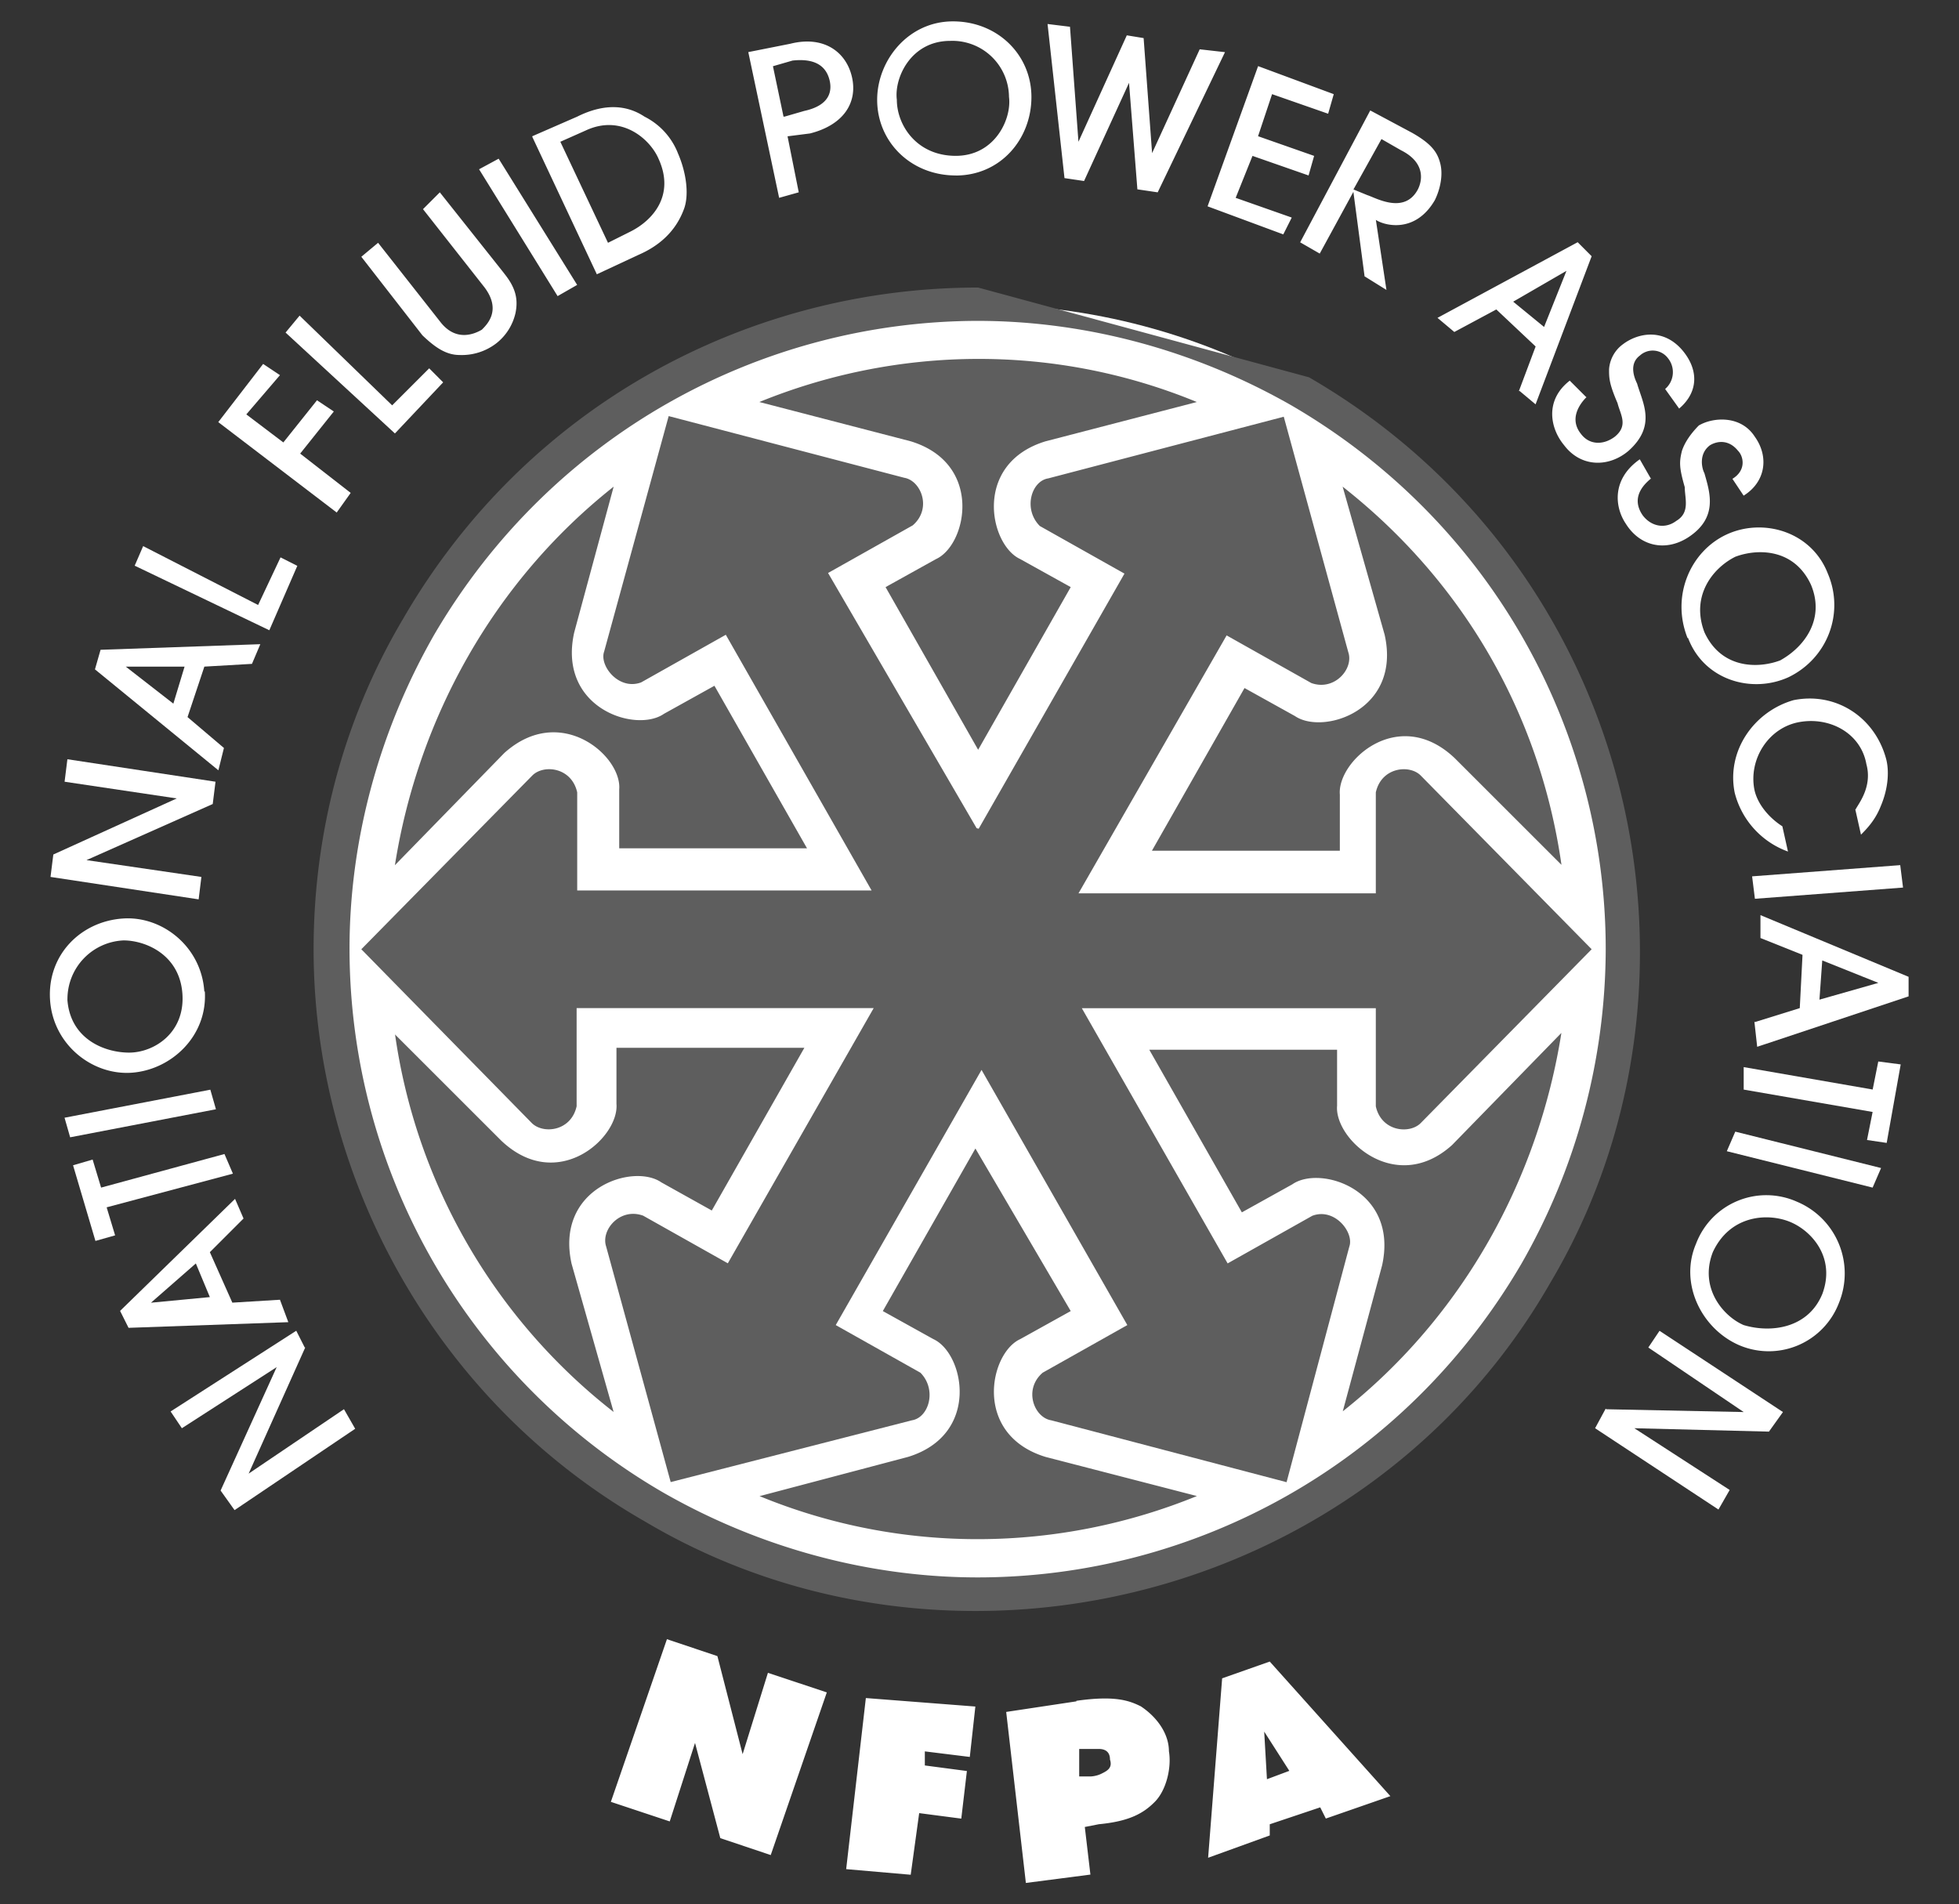
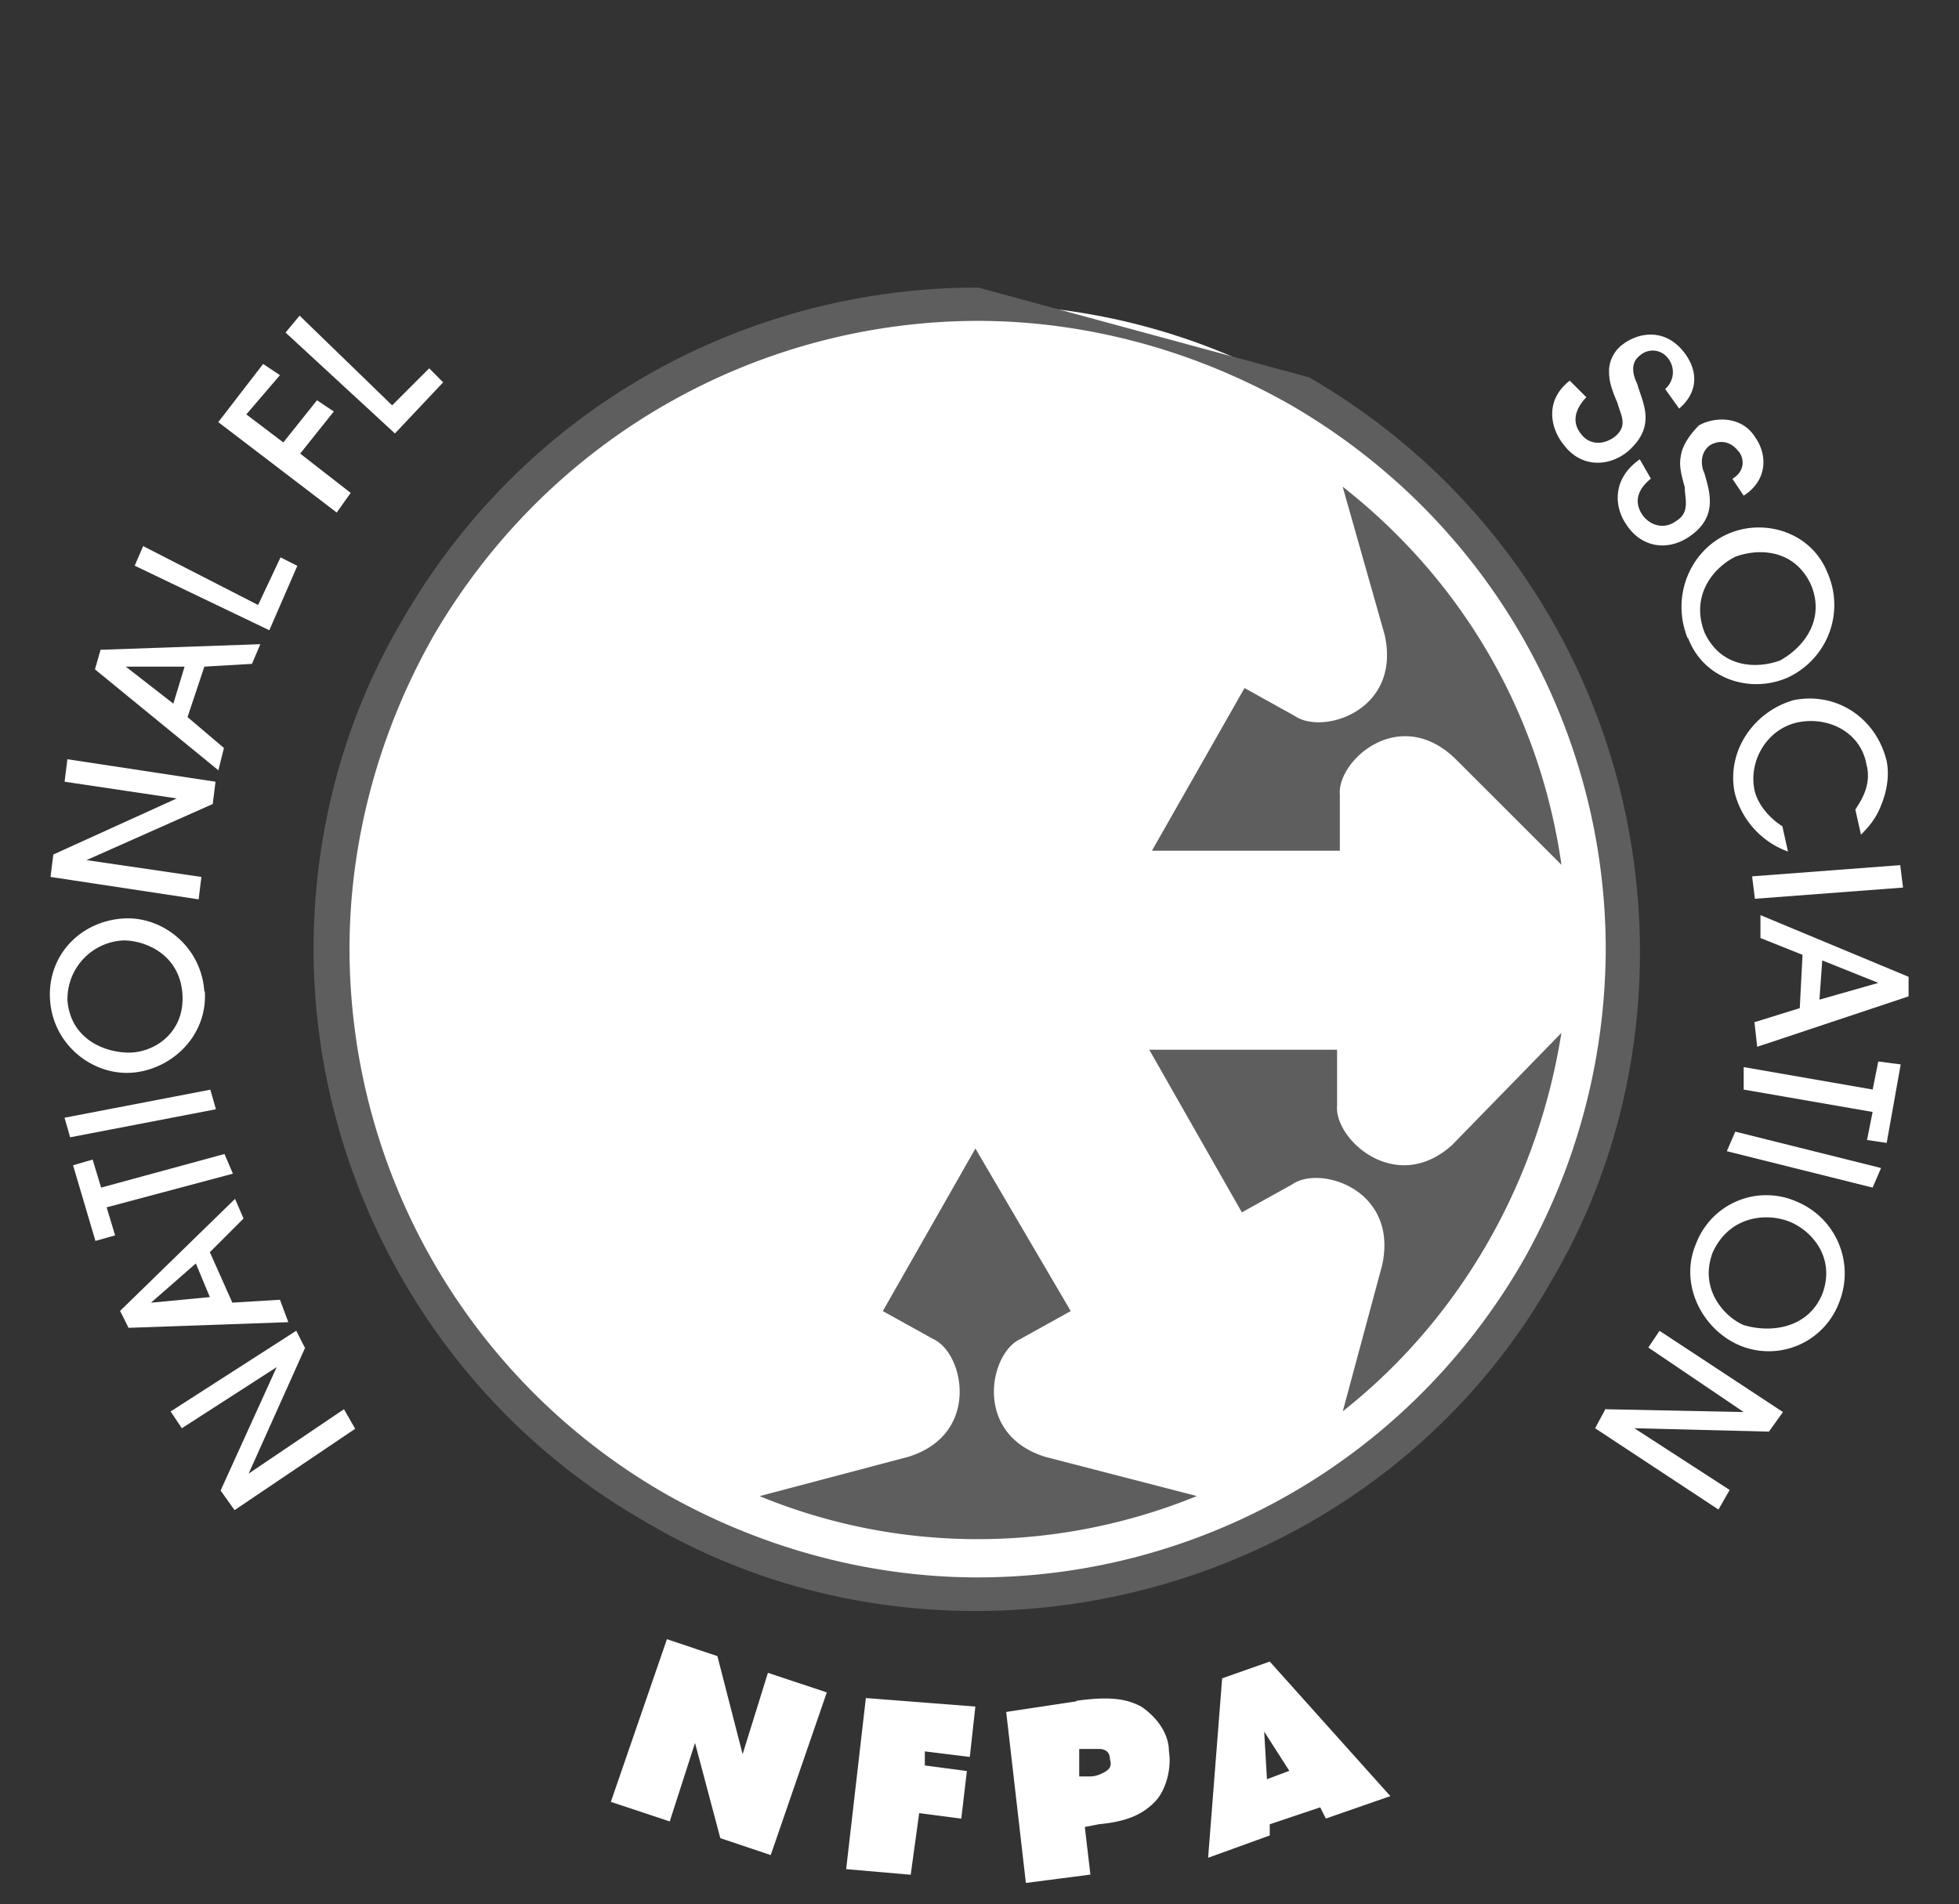
<svg xmlns="http://www.w3.org/2000/svg" width="37.031" height="36">
  <rect width="100%" height="100%" fill="#333333" stroke="none" />
  <circle fill="#fff" cx="18.49" cy="17.947" r="12.191" />
  <g fill="#5e5e5e">
    <path d="M24.745 7.133h0C28.773 9.466 31 13.653 31 18h0c0 2.12-.53 4.292-1.697 6.255h0c-2.28 3.975-6.52 6.2-10.865 6.2h0c-2.12 0-4.293-.53-6.254-1.696h0c-3.977-2.278-6.256-6.52-6.256-10.814h0c0-2.12.53-4.292 1.696-6.254h0c2.333-4.027 6.52-6.255 10.866-6.255h0M8.207 12c-1.06 1.855-1.6 3.922-1.6 5.936h0a11.89 11.89 0 0 0 5.937 10.284h0c1.855 1.06 3.922 1.6 5.936 1.6h0c4.082 0 8.057-2.12 10.283-5.936h0a12.02 12.02 0 0 0 1.59-5.938h0c0-4.08-2.12-8.056-5.937-10.28h0c-1.855-1.06-3.922-1.6-5.937-1.6h0C14.4 6.073 10.434 8.194 8.207 12h0zm6.148 16.282c2.704 1.113 5.672 1.06 8.27 0h0l-2.862-.74c-1.378-.424-1.06-1.962-.477-2.227l.954-.53-1.802-3.073-1.75 3.073.955.53c.583.265.9 1.803-.478 2.227l-2.8.74zm11.025-1.6c2.28-1.802 3.7-4.4 4.135-7.155h0l-2.067 2.12c-1.06.954-2.226-.106-2.173-.742v-1.06h-3.55l1.75 3.074.954-.53c.53-.37 2.015.105 1.696 1.536l-.743 2.757zm4.136-10.336C29.1 13.44 27.608 10.95 25.38 9.2h0l.794 2.8c.32 1.432-1.165 1.9-1.695 1.537l-.954-.53-1.75 3.075h3.552v-1.06c-.054-.637 1.113-1.696 2.173-.688l2.014 2.013z" />
-     <path d="M22.624 7.6c-2.702-1.113-5.67-1.06-8.27 0h0l2.863.743c1.378.423 1.06 1.96.477 2.226l-.954.53 1.75 3.075 1.75-3.075-.954-.53c-.583-.265-.902-1.803.477-2.226l2.86-.743zM11.6 9.2c-2.28 1.803-3.7 4.4-4.135 7.156h0l2.067-2.12c1.06-.954 2.226.054 2.173.688v1.113h3.55l-1.75-3.073-.954.53c-.53.37-2.015-.106-1.697-1.537L11.6 9.2zm6.9 6.467l2.756-4.823-1.6-.9c-.32-.32-.16-.85.158-.9l4.453-1.166 1.22 4.452c.106.316-.265.74-.7.582l-1.6-.9-2.8 4.876h5.62V14.98c.106-.478.636-.532.848-.32l3.232 3.285-3.232 3.287c-.212.212-.742.16-.848-.317V19.06H20.45l2.756 4.824 1.6-.9c.424-.16.795.317.7.583L24.32 28.02l-4.45-1.17c-.32-.052-.53-.582-.16-.9l1.6-.9-2.756-4.824-2.756 4.824 1.6.9c.318.32.16.85-.16.9l-4.56 1.168-1.22-4.453c-.105-.318.266-.742.7-.583l1.6.9 2.757-4.824H10.9v1.855c-.106.478-.636.53-.848.317L6.83 17.945l3.233-3.285c.212-.213.742-.158.848.32v1.854h5.565L13.72 12l-1.6.9c-.424.158-.795-.317-.7-.582l1.22-4.452 4.453 1.166c.318.053.53.582.16.9l-1.6.9 2.808 4.824zm-11.035 3.87a11.02 11.02 0 0 0 4.134 7.155h0l-.794-2.8c-.318-1.433 1.166-1.908 1.696-1.54l.954.532 1.75-3.076h-3.552v1.06c.054.638-1.113 1.698-2.173.7l-2.014-2.013z" />
  </g>
  <g fill="#fff">
    <path d="M5.77 25.473L4.7 27.858l1.802-1.218.212.37-2.28 1.538-.264-.37 1.06-2.333L3.438 27l-.213-.317L5.6 25.157l.16.316zm-1.166-2.438l-.637.637.425.954.9-.055.158.424-3.02.107-.16-.32 2.173-2.118.16.37zm-.902.85l-.848.742 1.113-.106-.265-.636zm.7-1.697l-2.386.636.16.53-.372.105-.423-1.43.37-.108.16.53 2.332-.635.16.372zm-.32-1.218l-2.756.53-.106-.37 2.756-.53.106.37zm-.21-2.227c.052.847-.637 1.482-1.38 1.536S1 19.75.946 18.9s.583-1.483 1.378-1.536c.742-.052 1.484.532 1.538 1.38zm-2.598.156c.054.743.7 1 1.167 1s1.06-.37 1.007-1.113-.7-1.008-1.113-1.008a1.11 1.11 0 0 0-1.06 1.112zM4.02 15.2l-2.385 1.06 2.172.318-.052.424-2.8-.424.053-.424 2.333-1.06-2.12-.316.053-.425 2.8.425-.053.424zm.743-2.65l-.9.052-.318.954.688.584-.105.422-2.333-1.908.106-.37 3.02-.106-.158.372zm-1.273.052H2.377l.9.7.212-.7zm1.6-.688l-2.544-1.22.16-.37 2.173 1.113.424-.9.317.16-.53 1.22zM6.353 9.68l-2.227-1.7.848-1.1.318.212-.636.742.7.53.636-.797.318.212-.636.796.955.743-.265.372zm1.112-1.486L5.398 6.287l.265-.32 1.75 1.696.7-.7.264.265-.9.954z" />
-     <path d="M9.533 5.173c.212.264.265.477.212.742a1.01 1.01 0 0 1-.372.582 1.07 1.07 0 0 1-.688.214c-.264 0-.478-.16-.7-.372L6.83 4.854l.317-.264 1.167 1.483c.318.424.7.214.794.16.106-.106.37-.37.054-.796L7.996 3.954l.318-.318 1.22 1.537zm1.007.424L9.056 3.2l.37-.2 1.484 2.386-.37.212zm-.477-3.022l.848-.37c.53-.265.954-.212 1.272 0a1.31 1.31 0 0 1 .635.7c.16.37.212.795.106 1.06-.16.424-.477.688-.848.85l-.794.37-1.22-2.598zm1.43 2.015l.424-.212c.424-.212.848-.688.53-1.38-.16-.37-.7-.848-1.378-.53l-.477.212.9 1.908zm3.605-.954l-.37.104-.583-2.755.795-.158c.636-.16 1.06.158 1.166.636s-.16.9-.795 1.06l-.424.054.212 1.06zm-.265-1.432l.37-.107c.478-.104.53-.37.478-.582s-.212-.424-.7-.37l-.37.107.2.953zm3.234 1.113c-.85 0-1.486-.636-1.486-1.43 0-.743.584-1.483 1.432-1.483s1.484.636 1.484 1.43-.583 1.484-1.43 1.484zM17.96.773c-.742 0-1.06.7-1.007 1.113 0 .477.372 1.06 1.114 1.06s1.06-.7 1.006-1.114A1.07 1.07 0 0 0 17.96.773zM21.5 3.58l-.158-2.014-.85 1.856-.37-.055-.32-2.913.424.052.16 2.174L21.3.668l.318.052.16 2.175.9-1.963.478.054-1.272 2.65-.373-.055zm1.327.32l.955-2.65 1.43.53-.106.37-1.06-.37-.265.795 1.06.372-.105.37-1.06-.37-.318.793 1.06.373-.16.318-1.43-.53zm2.968 1.327l-.212-1.6-.636 1.167-.37-.213 1.325-2.493.795.425c.372.212.478.373.53.584s0 .476-.105.688c-.372.638-.956.478-1.114.372l.2 1.324-.423-.263zm-.212-1.646l.264.108c.16.05.7.37.955-.108.106-.212.106-.528-.318-.74l-.37-.212-.53.953zm3.127 3.817l.318-.848-.743-.7-.794.426-.318-.267 2.65-1.43.264.265-1.06 2.8-.318-.266zm.478-1.218l.423-1.06-1.007.583.584.478z" />
    <path d="M29.993 7.504c-.053.053-.372.372-.107.7.16.212.425.212.637.053.265-.213.105-.424.053-.637-.16-.37-.16-.478-.16-.636a.64.64 0 0 1 .265-.478c.265-.2.743-.317 1.113.106.318.37.318.795-.053 1.112l-.265-.37a.42.42 0 0 0 .053-.583.36.36 0 0 0-.53-.05c-.212.158-.106.422-.053.53.106.37.37.794-.16 1.27-.372.318-.902.318-1.22-.105-.265-.318-.37-.85.107-1.22l.318.318z" />
    <path d="M31.212 9.042c-.054.053-.424.318-.16.7.16.212.424.264.635.105.266-.158.16-.425.16-.637-.106-.37-.106-.476-.053-.688.053-.158.16-.317.318-.478.265-.158.796-.2 1.06.213.265.37.212.848-.212 1.113l-.212-.318c.265-.16.212-.424.106-.53-.16-.2-.37-.2-.53-.105-.212.158-.16.424-.105.53.105.37.265.847-.32 1.22-.423.264-.9.16-1.166-.266-.214-.317-.267-.847.264-1.218l.212.37zm.688 3.02c-.317-.795.054-1.644.743-1.96s1.6-.054 1.908.74c.318.743 0 1.6-.742 1.96-.7.318-1.6.053-1.9-.742zm2.333-1.007c-.318-.688-1.007-.688-1.43-.53-.425.212-.848.74-.583 1.43.318.688 1.007.688 1.43.53.477-.264.848-.796.583-1.43zm.847 4.24c.053-.104.317-.424.2-.85-.104-.582-.688-.9-1.27-.794s-.955.7-.848 1.27c.053.267.265.53.53.7l.106.477a1.6 1.6 0 0 1-1.007-1.112c-.16-.796.37-1.538 1.113-1.75.795-.16 1.537.317 1.75 1.113.053.2.053.53-.106.9-.106.265-.266.424-.37.53l-.107-.477zm-1.96 1.272l2.8-.212.053.424-2.8.212-.053-.424zm.053 2.755l.848-.264.052-1.007-.795-.318V17.3l2.8 1.166v.37l-2.862.953-.053-.477zm1.22-.424l1.113-.317-1.06-.424-.053.74zm-1.433 1.7l2.438.423-.106.53.372.055.265-1.484-.424-.055-.106.53-2.438-.424v.424zm-.158.795l2.756.688-.16.37-2.756-.688.16-.37zm-.742 2.12a1.42 1.42 0 0 1 1.908-.795 1.47 1.47 0 0 1 .795 1.909 1.42 1.42 0 0 1-1.908.794c-.7-.317-1.113-1.165-.795-1.908zm2.385.955c.265-.7-.212-1.22-.636-1.38s-1.113-.105-1.432.584c-.265.688.212 1.22.584 1.378.53.158 1.22.053 1.484-.583zm-4.082 2.173l2.598.053-1.803-1.22.212-.316 2.333 1.536-.265.37L30.894 27l1.802 1.167-.212.37L30.152 27l.2-.37zm-16.325 6.52l.478-1.537 1.113.37-1.06 3.075-.953-.32-.478-1.8-.478 1.484-1.113-.37 1.06-3.075.954.32.477 1.855zm2.332-1.06l2.067.16-.105.953-.85-.105v.266l.795.105-.106.9-.796-.104-.16 1.165-1.22-.106.372-3.234zm3.976.052c.742-.106 1.007 0 1.22.105.318.212.53.528.53.848.053.318-.053.74-.265.955s-.477.37-1.06.425l-.265.052.106.9-1.22.158-.372-3.233 1.327-.2zm.052 1.43h.212s.106 0 .212-.053.212-.106.16-.267c0-.158-.105-.2-.212-.2h-.37v.53zm3.605 1.115l-1.166.422.265-3.392.9-.317 2.28 2.544-1.22.424-.106-.212-.954.32v.212zm-.106-1.963l.052.9.423-.158-.475-.742z" />
  </g>
</svg>